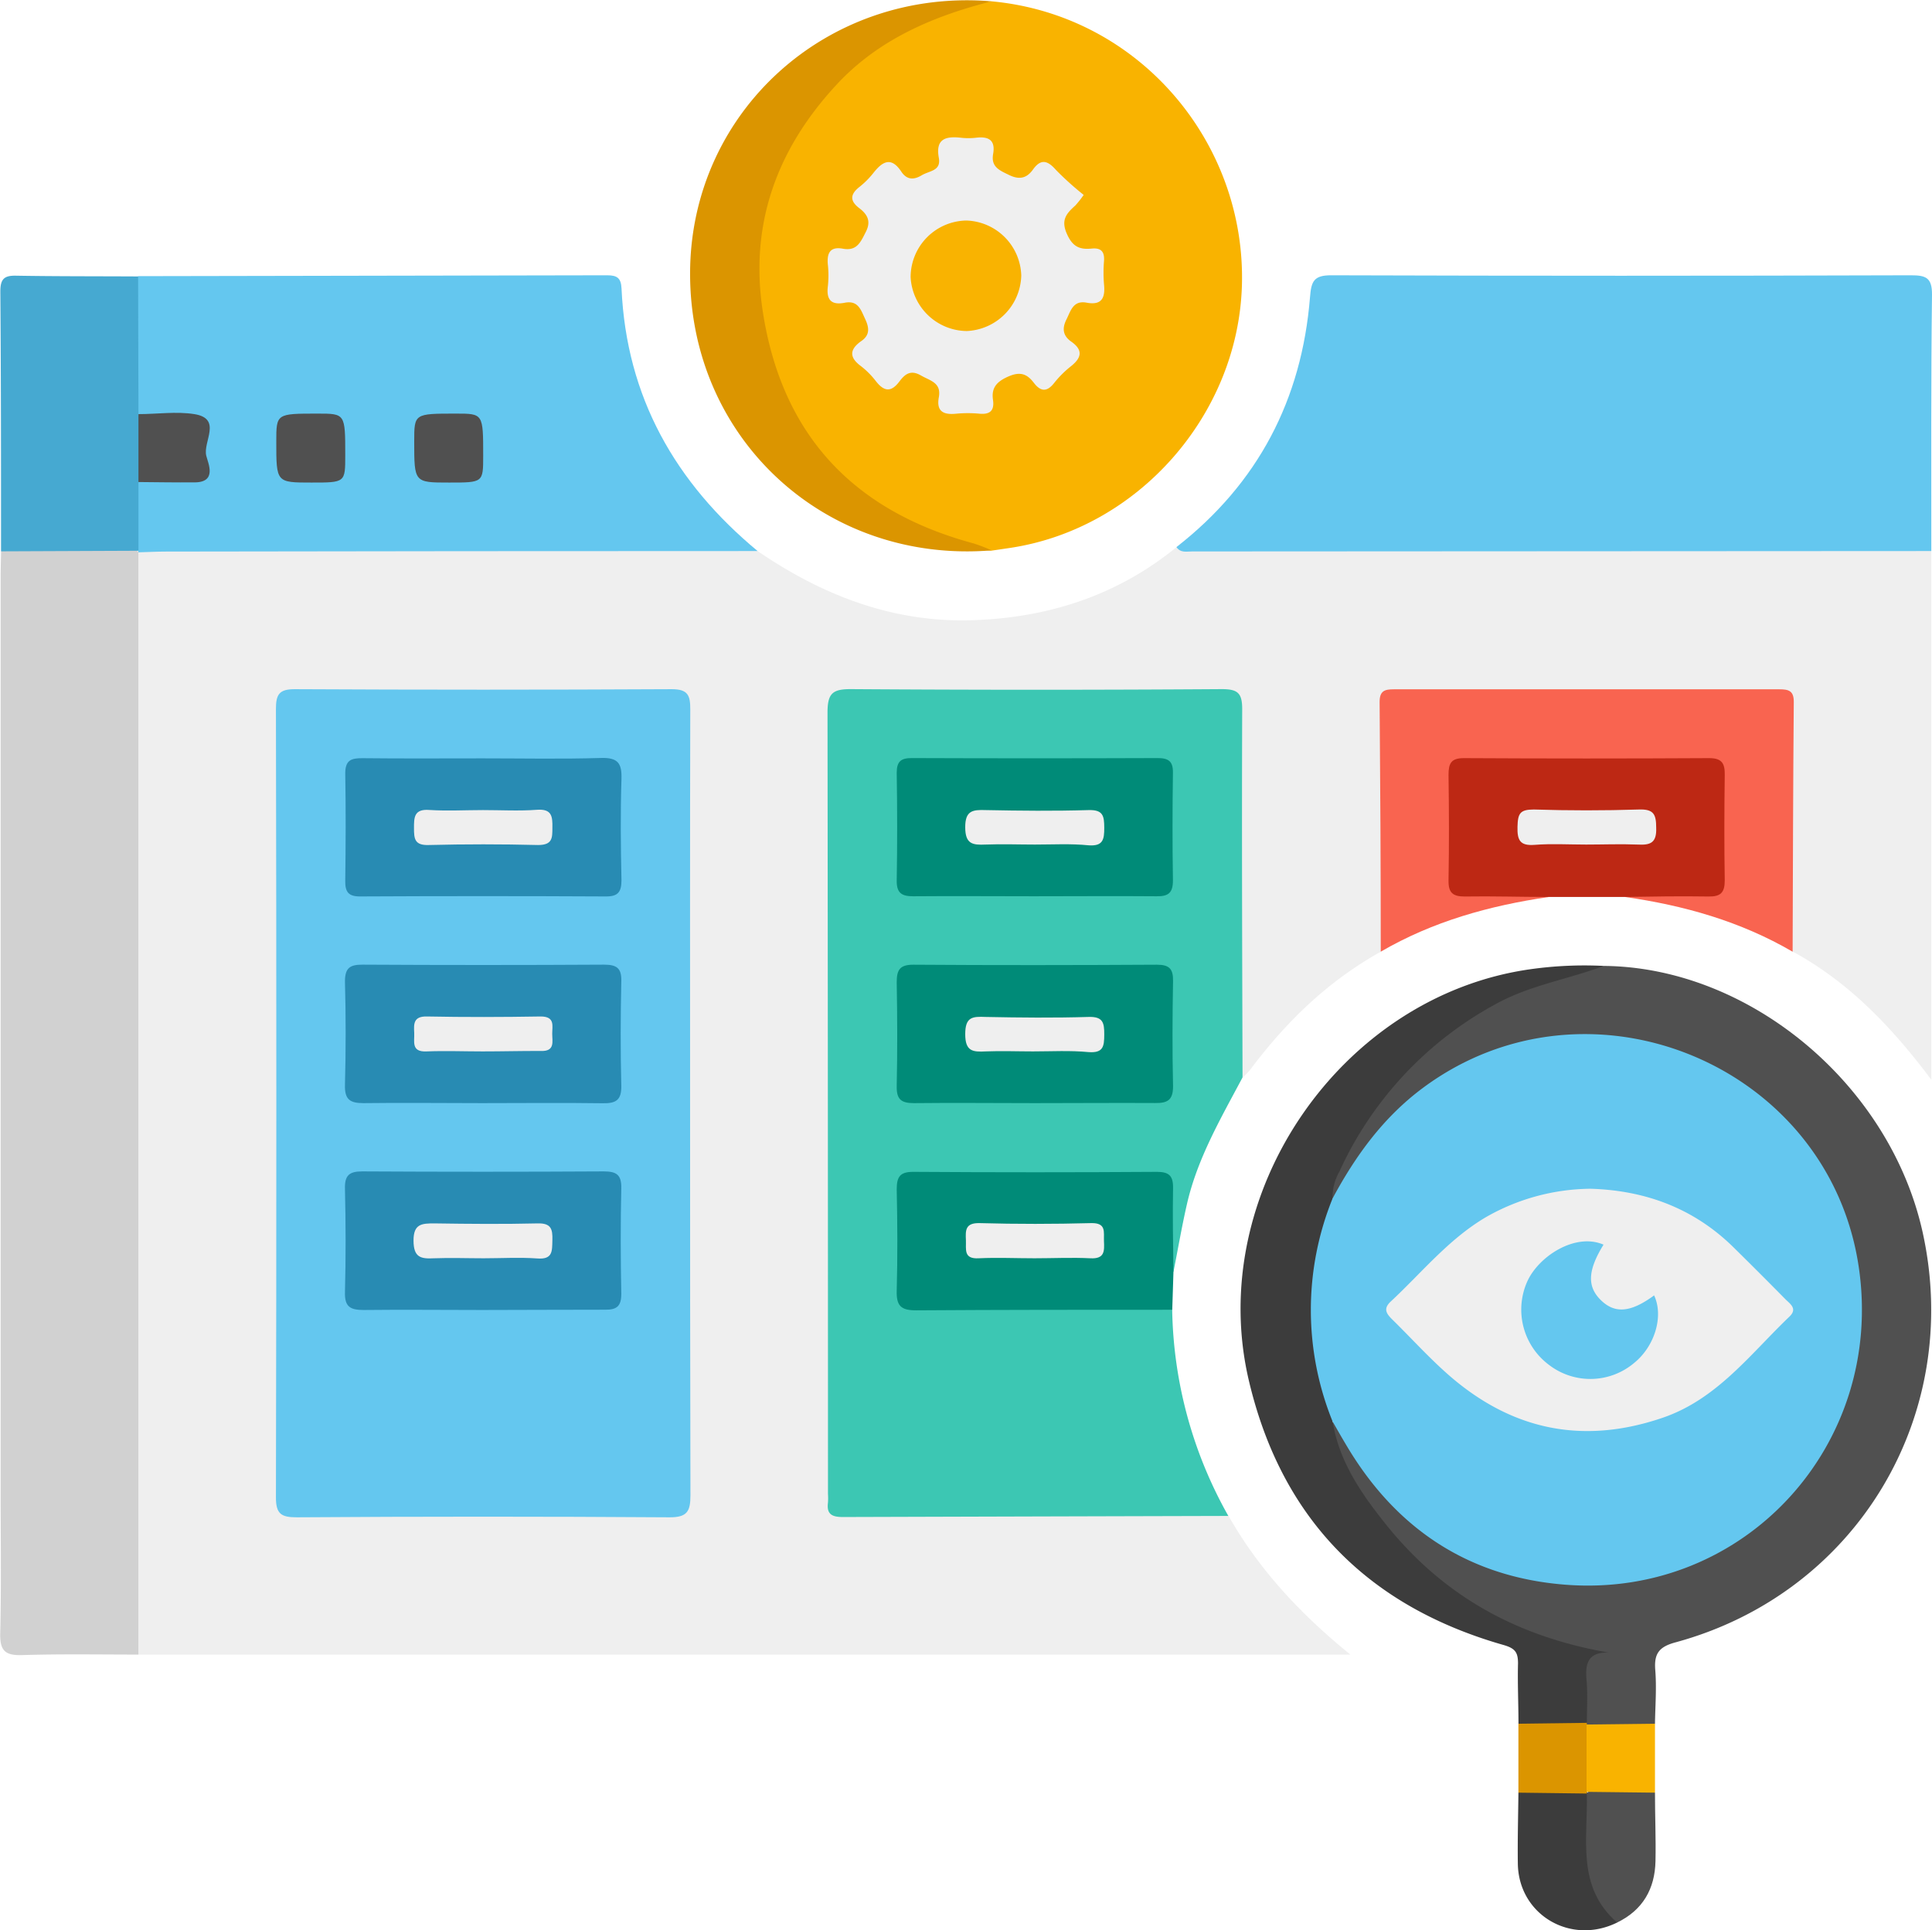
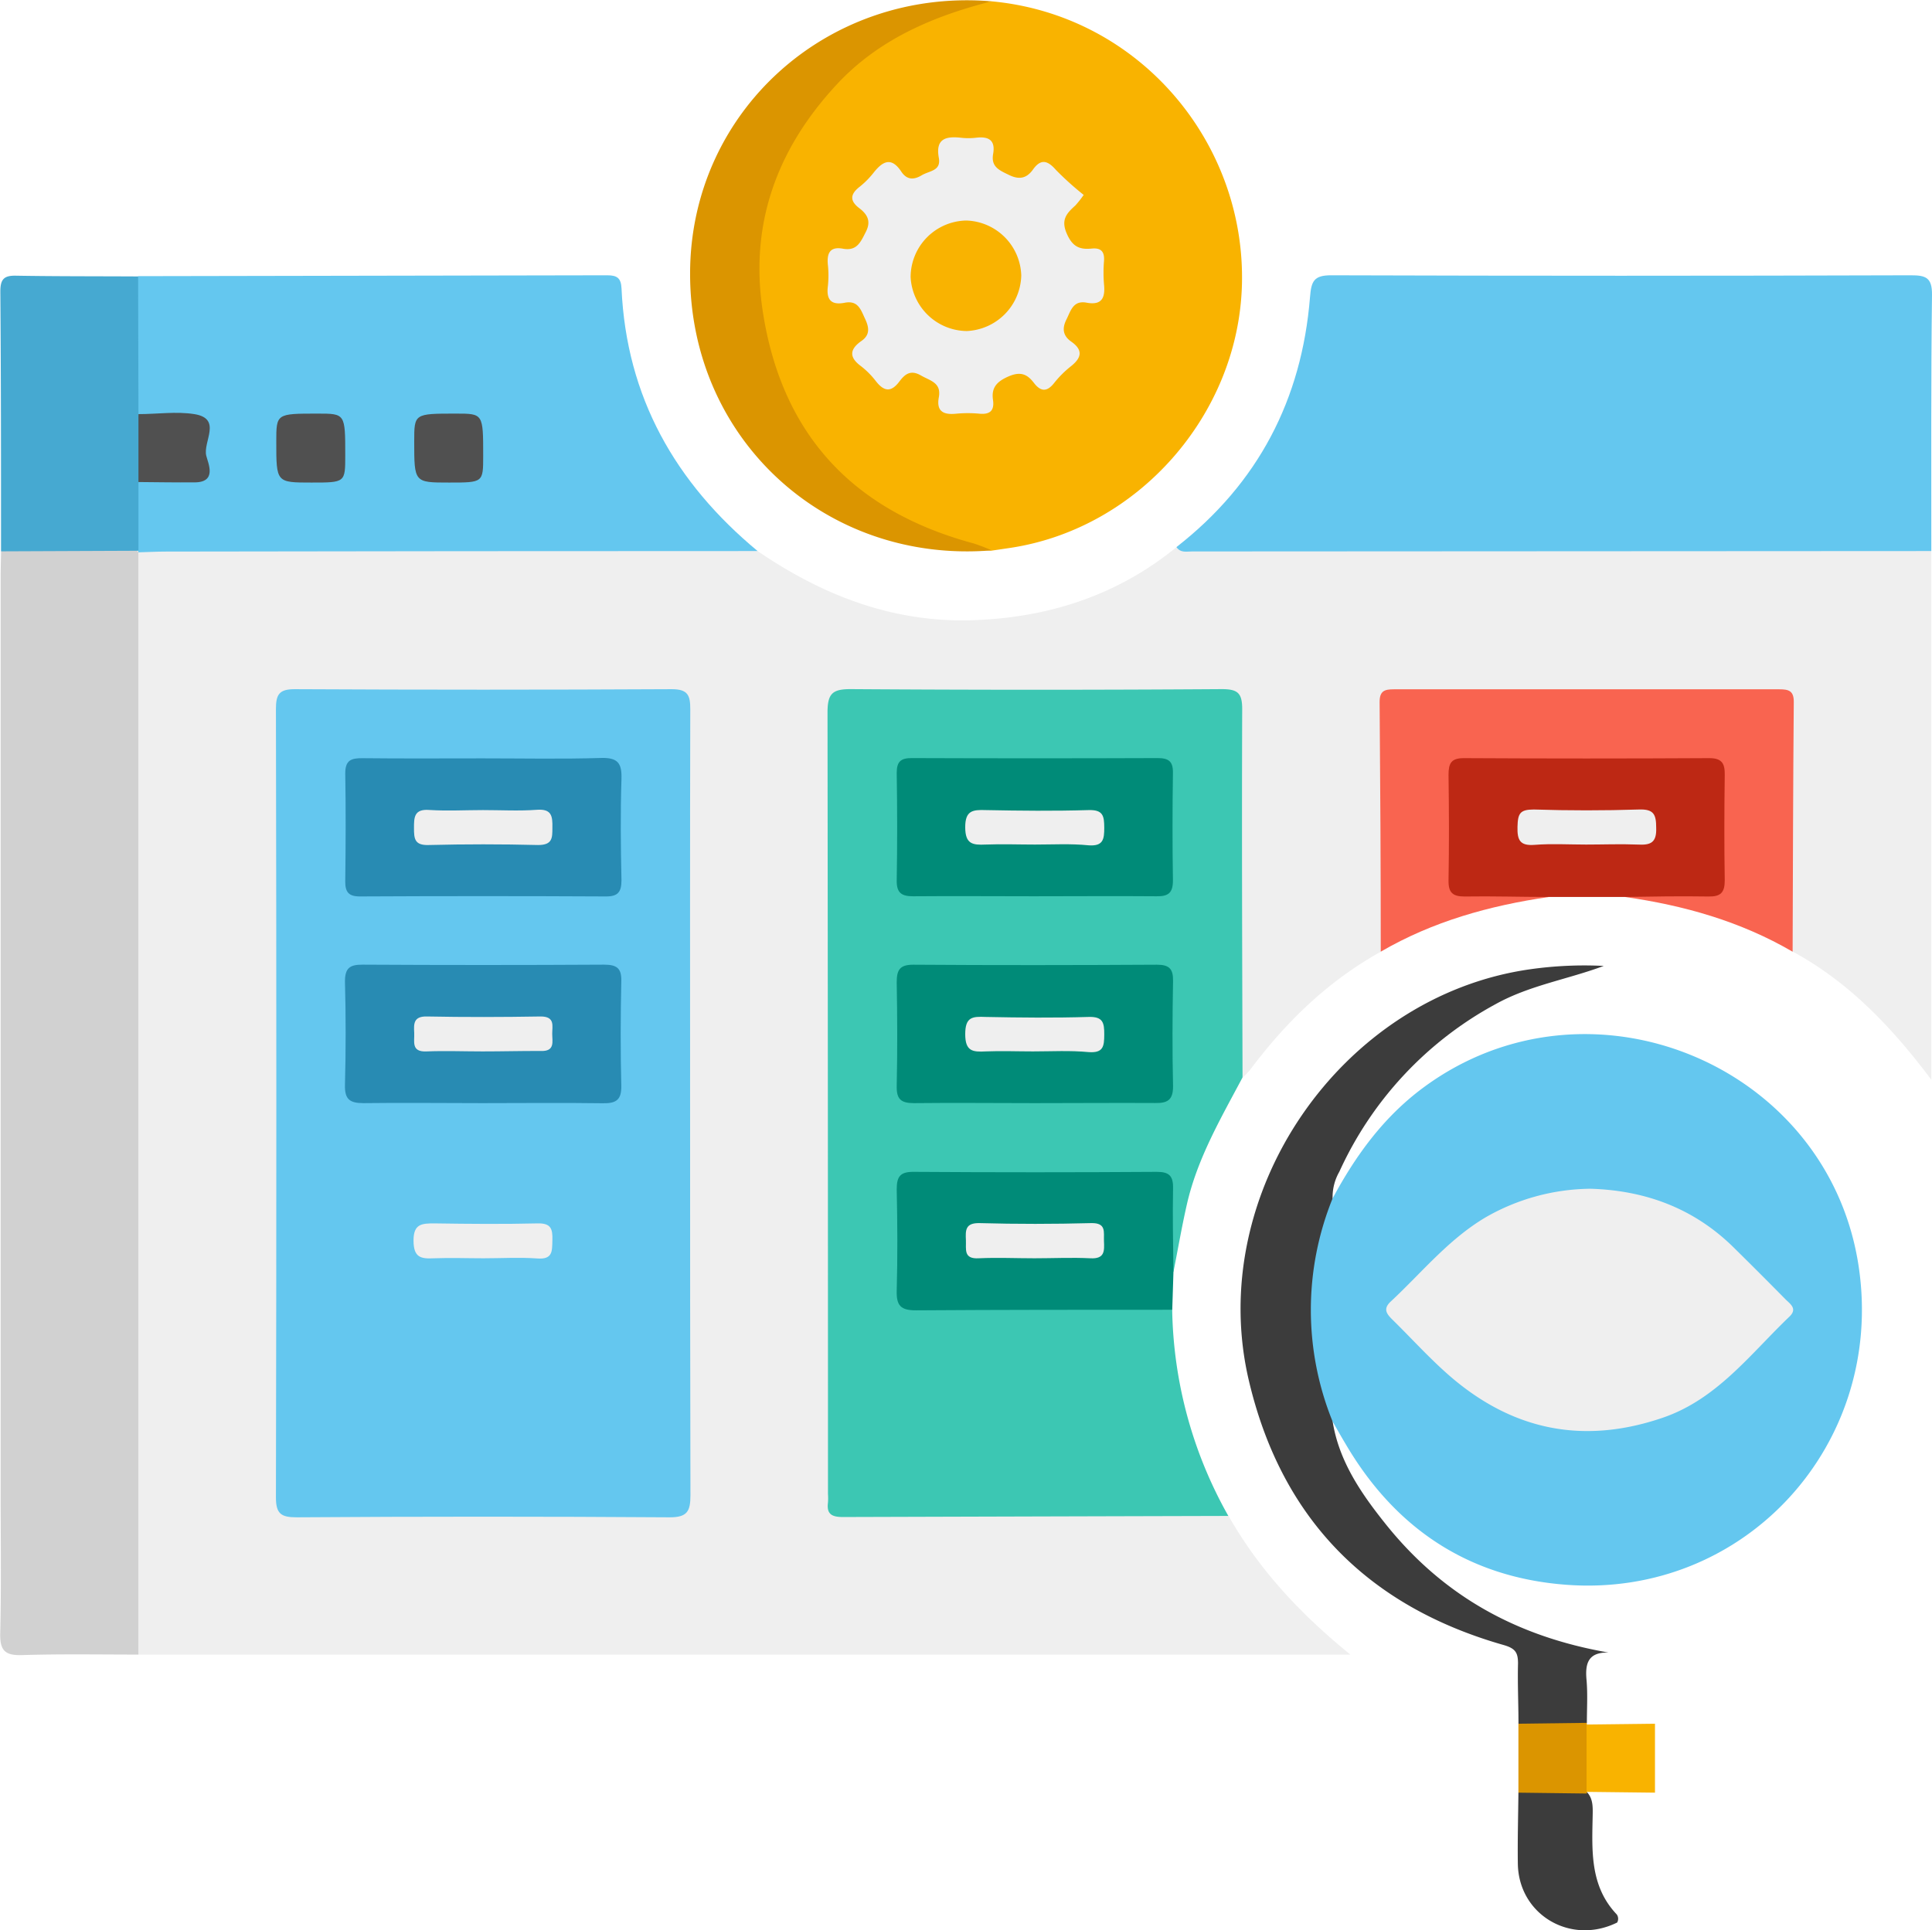
<svg xmlns="http://www.w3.org/2000/svg" id="Capa_1" data-name="Capa 1" viewBox="0 0 336.15 335.92">
  <defs>
    <style>.cls-1{fill:#efefef;}.cls-2{fill:#3cc7b3;}.cls-3{fill:#64c7ef;}.cls-4{fill:#d1d1d1;}.cls-5{fill:#f9b300;}.cls-6{fill:#505050;}.cls-7{fill:#f96450;}.cls-8{fill:#3c3c3c;}.cls-9{fill:#db9500;}.cls-10{fill:#46a9d1;}.cls-11{fill:#bd2814;}.cls-12{fill:#008b78;}.cls-13{fill:#288bb3;}.cls-14{fill:#f9b301;}</style>
  </defs>
  <title>aplicacion-de-seguimiento</title>
  <path class="cls-1" d="M204.71-35.33v92c-7.09-9.44-14.53-17.09-24.13-22.3-1-1.82-1-3.82-1-5.82,0-11.23,0-22.46,0-33.68,0-4.63-.3-4.93-4.85-4.93q-29.94,0-59.88,0c-4.55,0-4.83.3-4.85,4.93,0,11.22,0,22.45,0,33.68,0,2,0,4-1,5.81-9.18,5.08-16.53,12.2-22.77,20.54a13.35,13.35,0,0,1-1.27,1.34c-1.8-1.7-1.31-3.94-1.32-6,0-18.11,0-36.22,0-54.33,0-6,0-6-6.09-6H19.75C14.11-10,14-9.92,14-4.5q0,65.39,0,130.75c0,5,.24,5.27,5.3,5.28q28.28,0,56.57,0c2.24,0,4.51-.15,6.56,1.05C87.78,142,95,149.71,103.63,156.72H-107.29c-1.29-1.45-1.17-3.24-1.17-5q0-91,0-182c0-1.74-.09-3.52,1-5,1.57-1.35,3.51-1.18,5.36-1.19q48.36,0,96.72,0A15.35,15.35,0,0,1,.5-35.33c11.54,7.9,24.12,12.69,38.28,12C51.59-23.89,63.31-27.79,73.37-36a111.57,111.57,0,0,1,14.51-.45q55.17,0,110.34,0C200.42-36.45,202.75-36.9,204.71-35.33Z" transform="translate(131.32 131.23)" />
  <path class="cls-2" d="M82.4,132.59q-33.53.09-67.06.19c-1.89,0-2.87-.47-2.6-2.51a10.58,10.58,0,0,0,0-1.49q0-68-.08-136c0-3.37.89-4.1,4.14-4.08q32.22.22,64.45,0c2.78,0,3.57.67,3.56,3.51-.08,21.35,0,42.71.06,64.07-3.79,7.14-7.9,14.16-9.7,22.16-.88,3.87-1.55,7.79-2.32,11.68-2.12-2.48-1.2-5.48-1.25-8.25-.18-8.55.71-7.9-7.88-7.92q-16.65,0-33.3,0c-4.14,0-4.43.34-4.48,4.5s-.05,8.23,0,12.35c.05,4.36.38,4.73,4.68,4.75,12.09,0,24.19,0,36.29,0,2,0,4-.35,5.72,1.13A75.41,75.41,0,0,0,82.4,132.59Z" transform="translate(131.32 131.23)" />
  <path class="cls-3" d="M204.71-35.33,76.1-35.26c-1,0-2,.29-2.73-.76,14.19-11.06,21.81-25.67,23.24-43.5.22-2.74.64-3.82,3.73-3.8q50.39.16,100.78,0c2.57,0,3.74.34,3.71,3.38C204.64-65.06,204.72-50.19,204.71-35.33Z" transform="translate(131.32 131.23)" />
  <path class="cls-4" d="M-107.25-35.11q0,95.93,0,191.83c-6.74,0-13.49-.12-20.22.09-2.93.09-3.88-.75-3.81-3.76.2-8.48.07-17,.07-25.46v-158c0-1.62.05-3.24.08-4.86a3.42,3.42,0,0,1,2.37-1c6.82,0,13.65-.54,20.47.3A2.25,2.25,0,0,1-107.25-35.11Z" transform="translate(131.32 131.23)" />
  <path class="cls-5" d="M41.21-131c25.73,2.39,44.3,24.63,43.55,49.49-.68,22.45-18,42.23-40.24,45.62l-3.31.49C18.86-37.17-1.23-59.6-.26-85.13c.83-22,18-42.52,38.51-45.59A14,14,0,0,0,41.21-131Z" transform="translate(131.32 131.23)" />
  <path class="cls-3" d="M.5-35.33q-51.45,0-102.89.09c-1.62,0-3.24.09-4.86.13v-.31c-1.94-3.85-1.42-7.79-.38-11.74,2.27-1.91,5-1,7.56-1.2,3.46-.25,3.71-.52,3.71-4.89s-.28-4.63-3.75-4.89c-2.54-.19-5.29.72-7.55-1.25-1.62-5.59-.5-11.3-.73-17-.1-2.28-.59-4.74,1.11-6.78q40.8-.06,81.61-.15c1.7,0,2.41.46,2.49,2.3C-22.33-62.13-13.82-47.21.5-35.33Z" transform="translate(131.32 131.23)" />
-   <path class="cls-6" d="M147.72,36.87c25.44.22,49.9,20.72,55.52,46.53,6.94,31.88-11.61,62.67-43.07,71.2-2.88.78-3.71,2-3.49,4.8.25,3.09,0,6.23-.05,9.35-3.54,2-7.28,1-11,.77a3.07,3.07,0,0,1-1.09-.6c-1.46-3.48-.79-7.09-.57-10.66.1-1.66,1.32-2.09,2.64-1.6-21.57-4.19-37.19-16-46-36.45-.53-1.24-1.17-2.53-.3-3.91,2.07-.3,2.3,1.53,3,2.7,9.48,16.31,23.68,24.66,42.49,24.73,21.81.08,41.76-17.14,45.22-38.65,4.83-30-17.18-55.91-47.56-55.25C126,50.21,112.8,58.6,103.8,73.57c-.86,1.43-1.1,3.43-3.2,3.83-1.52-1.68-.48-3.37.2-4.86C108,57,119.33,45.89,135.4,39.71A58.11,58.11,0,0,1,147.72,36.87Z" transform="translate(131.32 131.23)" />
  <path class="cls-7" d="M108.92,34.39c0-14.48-.08-29-.2-43.45,0-1.95.87-2.21,2.5-2.21q33.53,0,67.06,0c1.63,0,2.52.27,2.5,2.22-.12,14.48-.15,29-.2,43.45-9.05-5.28-18.91-8.07-29.2-9.53,2.48-2.13,5.48-1.19,8.25-1.25,8.67-.16,7.91.61,7.94-7.83,0-3.49,0-7,0-10.47,0-2.36-1.05-3.38-3.39-3.38q-19.44,0-38.88,0c-2.33,0-3.39,1-3.38,3.38,0,5,0,10,0,15,0,2.42,1.17,3.31,3.46,3.3,2.74,0,5.48-.05,8.22,0,1.59.05,3.29-.17,4.51,1.26C127.84,26.38,118,29.11,108.92,34.39Z" transform="translate(131.32 131.23)" />
  <path class="cls-8" d="M147.72,36.87c-6.24,2.34-12.93,3.37-18.85,6.67a62.67,62.67,0,0,0-27.16,29.15,8.88,8.88,0,0,0-1.17,4.64c1,1.63.09,3.13-.38,4.61a47.68,47.68,0,0,0,0,29.6c.47,1.48,1.4,3,.39,4.62,1.09,6.88,4.94,12.48,9.09,17.68,10,12.58,22.81,19.72,38.88,22.52-3.56-.06-4.06,1.95-3.8,4.77.22,2.47.06,5,.06,7.47-3.94,2.12-7.91,1.86-11.9.15,0-3.5-.17-7-.08-10.49,0-1.91-.47-2.62-2.52-3.21C106.7,148.32,91.68,133.13,86,109.16,78.25,76.58,102,42.06,135,37.44A67.45,67.45,0,0,1,147.72,36.87Z" transform="translate(131.32 131.23)" />
  <path class="cls-9" d="M41.21-131c-10.29,2.61-19.85,6.71-27.15,14.69C3.86-105.22-.94-92.22,1.4-77,4.73-55.43,17.26-42.27,38.1-36.65a28.85,28.85,0,0,1,3.11,1.2C12.37-33.08-11.27-54.79-11.25-83.63-11.23-111.79,12.67-133.39,41.21-131Z" transform="translate(131.32 131.23)" />
  <path class="cls-10" d="M-107.29-83.12l.06,24a13.82,13.82,0,0,1,0,11.82l0,11.92-23.91.1c0-15.07,0-30.14-.12-45.2,0-2.08.56-2.82,2.71-2.77C-121.48-83.13-114.39-83.16-107.29-83.12Z" transform="translate(131.32 131.23)" />
  <path class="cls-11" d="M138.12,24.87c-4.86,0-9.73-.16-14.59-.08-2.1,0-2.85-.67-2.82-2.8.11-6.12.09-12.24,0-18.35,0-2,.43-2.94,2.68-2.93q21.35.12,42.7,0c2.25,0,2.71,1,2.68,2.93-.08,6.12-.1,12.24,0,18.35,0,2.13-.72,2.83-2.82,2.8-4.86-.08-9.73,0-14.59.08Z" transform="translate(131.32 131.23)" />
  <path class="cls-12" d="M72.64,96.71c-14.86,0-29.73,0-44.59.1-2.67,0-3.42-.84-3.35-3.42.16-5.87.13-11.74,0-17.61,0-2.2.55-3.09,2.93-3.07q21.17.14,42.34,0c2.1,0,2.84.68,2.81,2.8-.09,4.86,0,9.73.07,14.59C72.79,92.31,72.71,94.51,72.64,96.71Z" transform="translate(131.32 131.23)" />
  <path class="cls-8" d="M150.05,203.35c-8.09,4-17.15-1.35-17.28-10.24-.06-4.12.06-8.24.1-12.36,3.79-1.9,7.66-1.37,11.54-.44,1.48,1.16,1.41,2.85,1.38,4.44-.12,6.1-.5,12.25,4.19,17.19A1.32,1.32,0,0,1,150.05,203.35Z" transform="translate(131.32 131.23)" />
-   <path class="cls-6" d="M150.05,203.35c-7.16-6.21-5.07-14.6-5.28-22.45l.45-.53c3.84-1,7.66-1.47,11.41.38,0,4,.17,7.93.09,11.9C156.62,197.49,154.52,201.18,150.05,203.35Z" transform="translate(131.32 131.23)" />
  <path class="cls-9" d="M144.77,180.9l-11.9-.15v-12l11.9-.15,0,.29a13.26,13.26,0,0,1,0,11.72Z" transform="translate(131.32 131.23)" />
  <path class="cls-5" d="M144.73,180.61V168.89l11.9-.14v12Z" transform="translate(131.32 131.23)" />
  <path class="cls-3" d="M-11.25,60.78c0,22.73,0,45.47.06,68.21,0,2.81-.56,3.86-3.67,3.84q-32.41-.22-64.84,0c-2.72,0-3.62-.61-3.61-3.5q.14-68.58,0-137.17c0-2.52.55-3.46,3.28-3.45q32.79.17,65.59,0c2.8,0,3.23,1.06,3.22,3.5C-11.28,15.05-11.25,37.91-11.25,60.78Z" transform="translate(131.32 131.23)" />
  <path class="cls-12" d="M48.7,60.75c-7,0-14-.08-21,0-2.3,0-3.05-.71-3-3,.13-6,.11-12,0-18,0-2.17.51-3.1,2.91-3.09,14.12.1,28.24.08,42.36,0,2.12,0,2.84.69,2.81,2.81-.11,6.12-.14,12.24,0,18.36,0,2.42-1,2.93-3.11,2.9C62.69,60.69,55.7,60.75,48.7,60.75Z" transform="translate(131.32 131.23)" />
  <path class="cls-12" d="M48.57,24.75c-7,0-14-.06-21,0-2,0-2.9-.56-2.87-2.74.11-6.25.1-12.5,0-18.75,0-2,.76-2.57,2.65-2.56q21.37.08,42.74,0c1.87,0,2.7.53,2.67,2.55-.09,6.24-.1,12.49,0,18.74,0,2.16-.78,2.79-2.85,2.76C62.82,24.69,55.69,24.75,48.57,24.75Z" transform="translate(131.32 131.23)" />
  <path class="cls-1" d="M57.23-97.31a17.24,17.24,0,0,1-1.46,1.85c-1.53,1.38-2.57,2.5-1.43,5,1,2.23,2.26,2.68,4.27,2.49,1.61-.16,2.27.5,2.16,2.13a24.64,24.64,0,0,0,0,4.12c.23,2.28-.36,3.66-3,3.17C55.39-79,55-77.17,54.22-75.61s-.59,2.82.83,3.82c2.13,1.49,1.81,2.84-.06,4.32a17.8,17.8,0,0,0-2.91,2.91c-1.28,1.62-2.37,1.46-3.53-.06s-2.34-2-4.42-1.09-3,2-2.67,4.14c.24,1.78-.52,2.5-2.33,2.34a21.71,21.71,0,0,0-4.11,0c-2.18.22-3.44-.4-3-2.82.5-2.6-1.49-2.9-3.11-3.84-1.84-1.07-2.84-.15-3.75,1.06-1.47,1.95-2.69,1.71-4.08-.06a14.4,14.4,0,0,0-2.64-2.65c-2.06-1.53-1.91-2.9.06-4.31,1.49-1,1.48-2.22.72-3.84S18-79,15.64-78.54s-3.21-.55-2.92-2.88a17.32,17.32,0,0,0,0-3.74c-.19-2,.36-3.2,2.61-2.79,2.43.44,3.07-1.1,4-2.93s.3-3-1.1-4.09c-1.77-1.32-1.62-2.49.05-3.78a14.88,14.88,0,0,0,2.37-2.39c1.57-2,3.09-2.88,4.85-.22.92,1.39,2.1,1.5,3.52.65s3.44-.74,3-3.09c-.59-3.29,1.23-3.75,3.84-3.46a11.48,11.48,0,0,0,2.62,0c2.16-.26,3.42.36,3,2.8-.41,2.27,1.06,2.85,2.76,3.68s3,.65,4.13-.89c1.4-2,2.58-1.66,4.07.05A53.47,53.47,0,0,0,57.23-97.31Z" transform="translate(131.32 131.23)" />
  <path class="cls-6" d="M-53.19-47.25c-6.06,0-6.06,0-6.06-7.15,0-4.85,0-4.85,7.25-4.85,4.75,0,4.75,0,4.75,7.34C-47.25-47.25-47.25-47.25-53.19-47.25Z" transform="translate(131.32 131.23)" />
  <path class="cls-6" d="M-77.13-47.25c-6.12,0-6.12,0-6.12-7.09,0-4.91,0-4.91,7.18-4.91,4.82,0,4.82,0,4.82,7.27C-71.25-47.25-71.25-47.25-77.13-47.25Z" transform="translate(131.32 131.23)" />
  <path class="cls-6" d="M-107.23-47.34V-59.16c3.25,0,6.57-.5,9.73,0,4.89.79,1.46,4.8,2.07,7.25.34,1.35,1.91,4.63-2.06,4.63C-100.74-47.26-104-47.31-107.23-47.34Z" transform="translate(131.32 131.23)" />
  <path class="cls-3" d="M100.54,116.16a51.7,51.7,0,0,1,0-38.83c4-7.44,8.83-14.11,15.7-19.22C145,36.73,186.89,53.94,192.09,89.3c4.55,30.87-19.83,57.61-50.9,55.27-17-1.27-29.8-9.82-38.42-24.56C102,118.73,101.28,117.44,100.54,116.16Z" transform="translate(131.32 131.23)" />
  <path class="cls-1" d="M144.65,15.75c-3,0-6-.18-8.94.05-2.59.21-3.06-.83-3-3.15s.43-3,2.85-3q9.14.29,18.28,0c2.57-.09,3,.85,3,3.15.11,2.67-1,3.07-3.23,2.95C150.63,15.63,147.64,15.75,144.65,15.75Z" transform="translate(131.32 131.23)" />
  <path class="cls-1" d="M48.68,87.75c-3.23,0-6.47-.15-9.69,0-2.7.16-2.19-1.55-2.25-3.12-.08-1.73-.14-3.06,2.39-3,6.45.18,12.92.17,19.38,0,2.7-.07,2.19,1.55,2.25,3.12.08,1.72.15,3.15-2.39,3C55.16,87.59,51.91,87.75,48.68,87.75Z" transform="translate(131.32 131.23)" />
  <path class="cls-13" d="M-47.46,60.75c-6.87,0-13.74-.09-20.61,0-2.42,0-3.29-.67-3.23-3.17q.24-9,0-18c0-2.38.88-2.94,3.08-2.93q21,.12,42,0c2.25,0,3.09.63,3,3-.13,6-.15,12,0,18,.07,2.55-.89,3.17-3.26,3.12C-33.46,60.67-40.46,60.75-47.46,60.75Z" transform="translate(131.32 131.23)" />
  <path class="cls-13" d="M-47.34.75c6.88,0,13.75.14,20.62-.07,2.89-.08,3.62.91,3.53,3.65-.19,5.86-.13,11.74,0,17.61,0,2.08-.61,2.86-2.76,2.84q-21.37-.11-42.74,0c-2,0-2.58-.78-2.56-2.67.08-6.24.11-12.49,0-18.74,0-2.29,1-2.67,3-2.65C-61.33.8-54.33.75-47.34.75Z" transform="translate(131.32 131.23)" />
-   <path class="cls-13" d="M-47.42,96.75c-6.87,0-13.74-.08-20.61,0-2.37,0-3.34-.56-3.27-3.12.16-6,.14-12,0-18-.06-2.33.77-3,3-3q21,.12,42,0c2.2,0,3.13.54,3.08,2.93-.14,6.12-.12,12.24,0,18.37,0,2.14-.75,2.8-2.84,2.77C-33.17,96.69-40.29,96.75-47.42,96.75Z" transform="translate(131.32 131.23)" />
  <path class="cls-1" d="M48.39,51.75c-2.73,0-5.47-.11-8.2,0-2.25.12-3.57,0-3.57-3s1.24-3.1,3.54-3c6,.12,11.93.18,17.89,0,2.54-.09,2.77,1,2.76,3.05s-.14,3.26-2.73,3.07C54.87,51.56,51.62,51.75,48.39,51.75Z" transform="translate(131.32 131.23)" />
  <path class="cls-1" d="M48.75,15.75c-2.86,0-5.73-.11-8.58,0-2.28.11-3.54-.09-3.55-3s1.29-3.08,3.56-3c6,.12,11.93.18,17.89,0,2.57-.08,2.73,1.05,2.74,3.07s-.19,3.26-2.75,3.06C55,15.57,51.85,15.75,48.75,15.75Z" transform="translate(131.32 131.23)" />
  <path class="cls-14" d="M36.88-73.62A9.89,9.89,0,0,1,27.12-83a9.86,9.86,0,0,1,9.68-9.85,9.86,9.86,0,0,1,9.57,9.58A9.92,9.92,0,0,1,36.88-73.62Z" transform="translate(131.32 131.23)" />
  <path class="cls-1" d="M145.41,75.65c9.48.28,17.94,3.36,24.88,10.19q4.54,4.47,9,9c.83.84,2.19,1.66.75,3.05-6.82,6.52-12.59,14.35-22,17.59-14.35,4.93-27,2-38.12-8.14-3.14-2.85-6-6-9.06-9-1-1-1.52-1.83-.21-3.06,5.38-5,10-10.78,16.47-14.63A37.24,37.24,0,0,1,145.41,75.65Z" transform="translate(131.32 131.23)" />
  <path class="cls-1" d="M-47.35,51.75c-3.24,0-6.49-.13-9.72,0-2.77.14-2.1-1.73-2.18-3.24s-.16-2.89,2.19-2.84c6.61.13,13.21.11,19.82,0,2.52,0,2,1.65,2,3s.53,3.11-2,3C-40.62,51.66-44,51.75-47.35,51.75Z" transform="translate(131.32 131.23)" />
  <path class="cls-1" d="M-47.27,9.75c3.12,0,6.25.18,9.34-.05,2.62-.2,2.76,1.13,2.72,3.13,0,1.79,0,3-2.49,3q-9.52-.24-19.06,0c-2.42.07-2.53-1.09-2.53-2.94s0-3.37,2.68-3.16C-53.51,9.93-50.38,9.75-47.27,9.75Z" transform="translate(131.32 131.23)" />
  <path class="cls-1" d="M-47.19,87.75c-2.87,0-5.74-.11-8.6,0-2.3.12-3.57-.12-3.58-3.07s1.46-3,3.65-3c6,.09,12,.14,17.95,0,2.35-.06,2.61,1,2.56,2.9s.1,3.42-2.64,3.2C-40.95,87.56-44.08,87.75-47.19,87.75Z" transform="translate(131.32 131.23)" />
-   <path class="cls-3" d="M147.68,85.38c-2.77,4.49-2.87,7.3-.47,9.65s5.12,2.23,9.27-.82c1.69,3.59.14,8.84-3.49,11.77a11.81,11.81,0,0,1-14.83.3,12,12,0,0,1-3.8-14.38C136.3,87.44,142.76,83.24,147.68,85.38Z" transform="translate(131.32 131.23)" />
</svg>